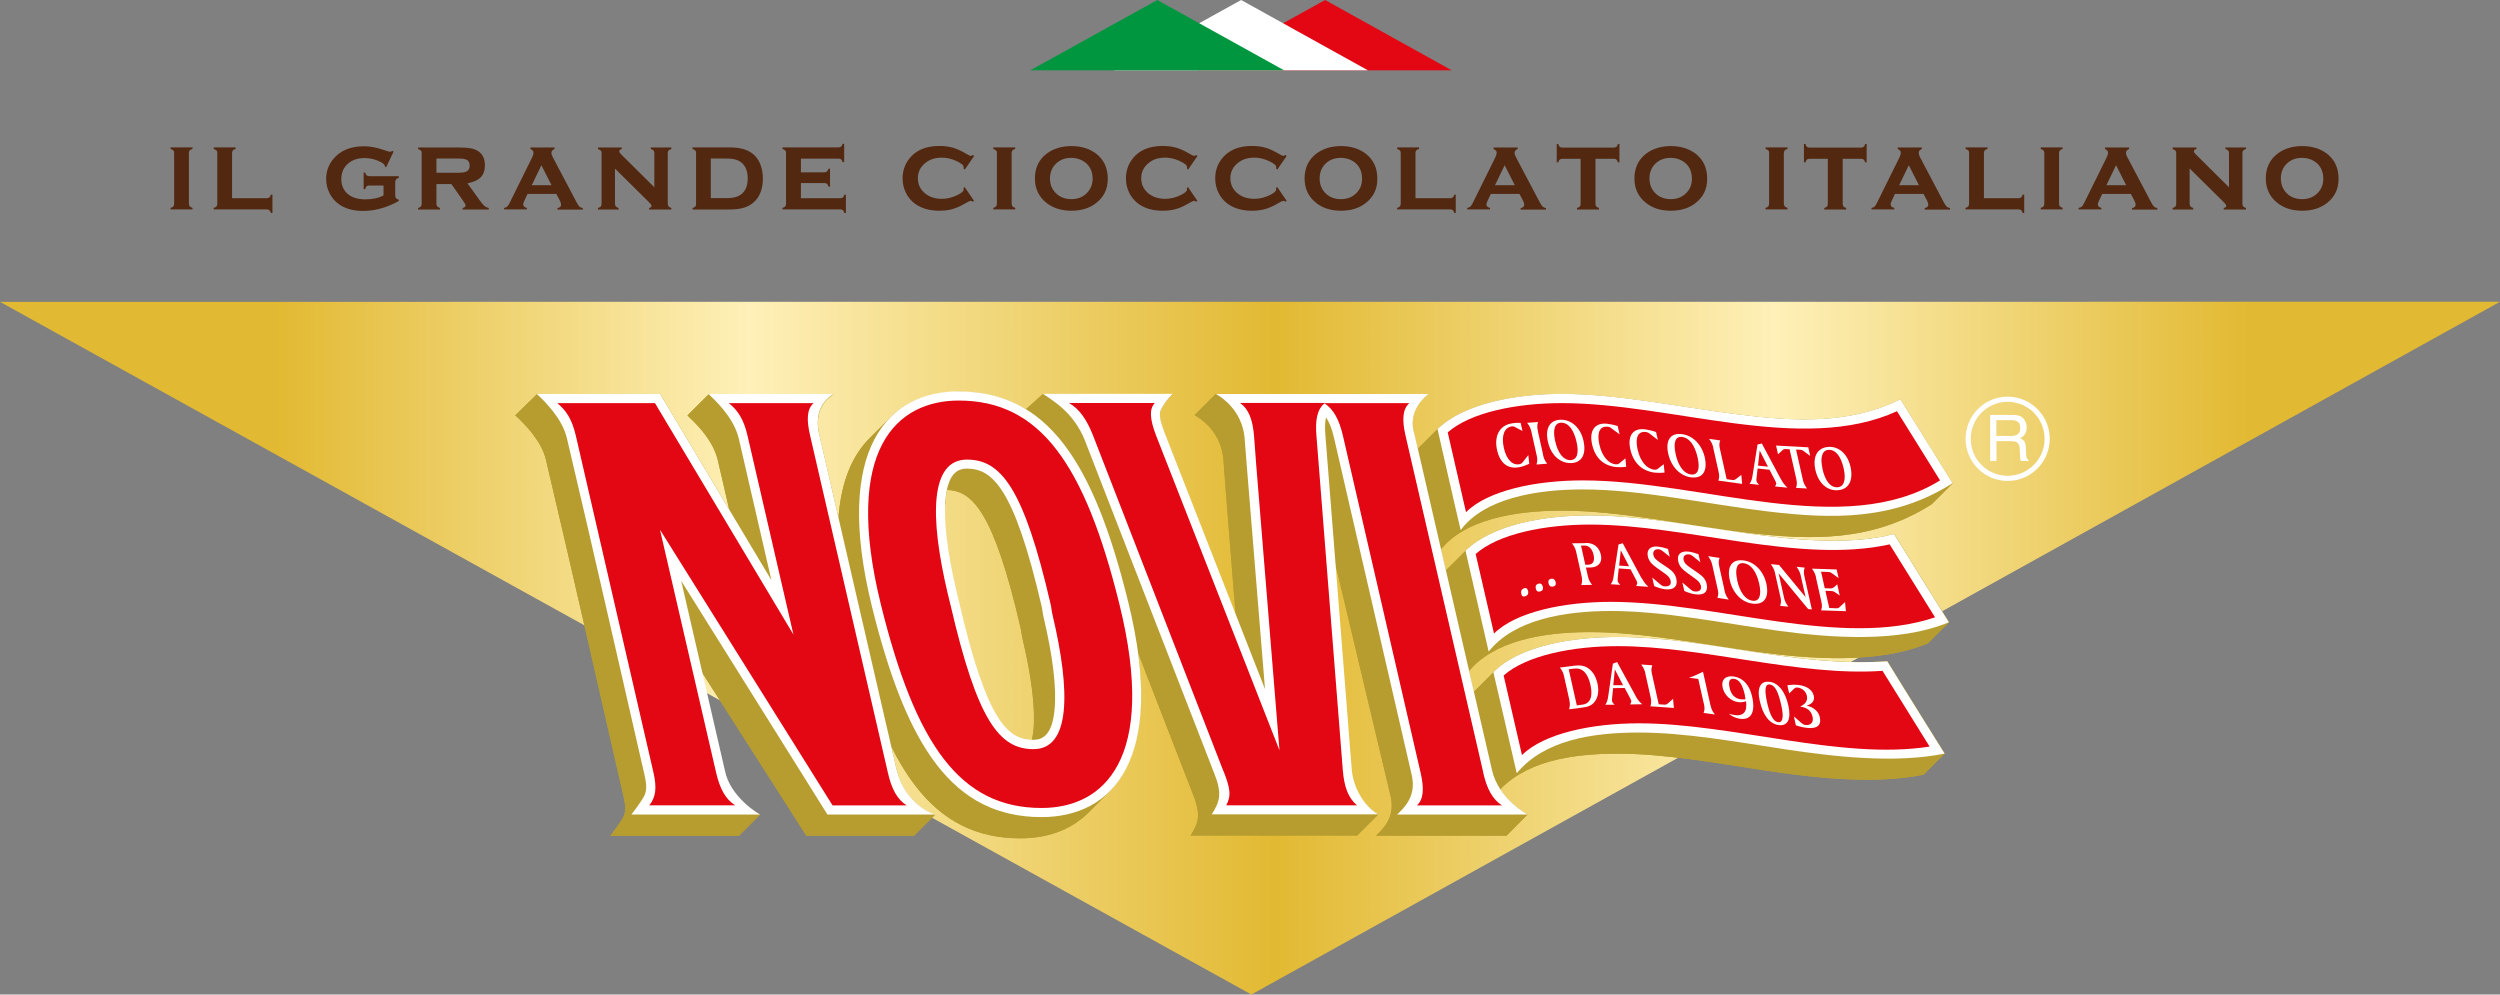
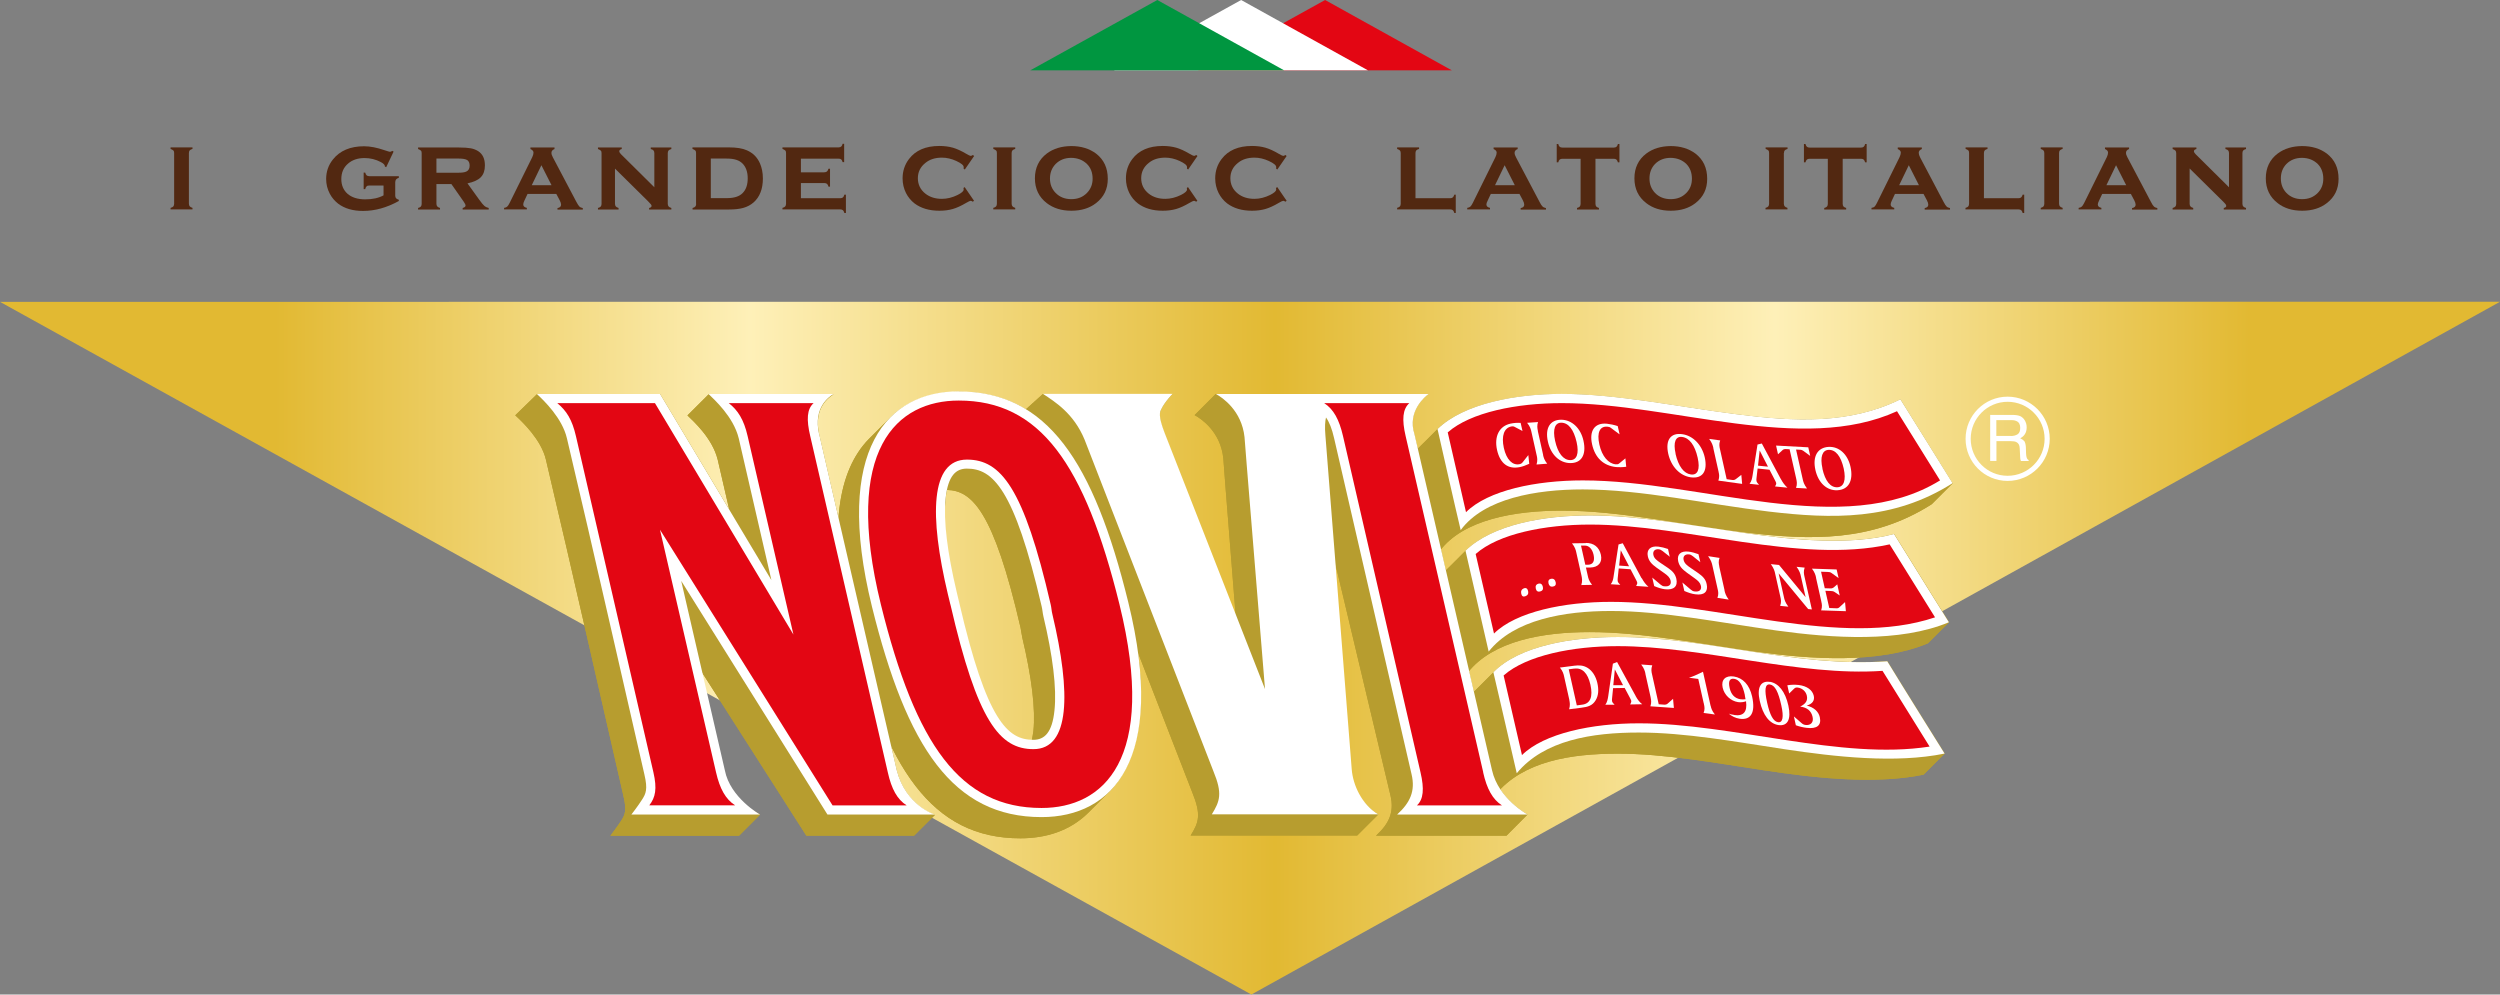
<svg xmlns="http://www.w3.org/2000/svg" id="Livello_1" viewBox="0 0 243.91 97.03">
  <rect x="0" y="0" width="243.91" height="97.03" fill="#808080" stroke="none" />
  <defs>
    <style>.cls-1,.cls-2,.cls-3{fill:none;}.cls-4,.cls-5{fill:#fff;}.cls-6{fill:#b79d2f;}.cls-7{fill:#522811;}.cls-2,.cls-8,.cls-9,.cls-5,.cls-10{fill-rule:evenodd;}.cls-8{fill:url(#Nuovo_campione_sfumatura_1);}.cls-9{fill:#e30613;}.cls-10{fill:#009640;}.cls-3{stroke:#fff;stroke-miterlimit:10;stroke-width:.5px;}</style>
    <linearGradient id="Nuovo_campione_sfumatura_1" x1="0" y1="63.23" x2="243.91" y2="63.23" gradientUnits="userSpaceOnUse">
      <stop offset=".11" stop-color="#e2b932" />
      <stop offset=".3" stop-color="#fef0b8" />
      <stop offset=".51" stop-color="#e2b932" />
      <stop offset=".71" stop-color="#fef0b8" />
      <stop offset=".9" stop-color="#e2b932" />
    </linearGradient>
  </defs>
  <g>
    <g>
      <polygon class="cls-8" points="243.91 29.44 122.09 97.03 0 29.45 243.91 29.44" />
      <g>
        <g>
          <g>
            <path class="cls-6" d="m187.67,75.58c-4.8.99-10.74.31-15.6-.43-4.82-.73-9.69-1.62-14.24-1.62s-9.23.73-11.9,3.97c-.66-2.9-2.28-9.85-2.28-9.85.6-.61,2.06-2.06,2.06-2.06,2.55-2.6,7.72-3.44,12.14-3.44s8.66.75,13.11,1.43c4.4.68,8.65,1.24,13.18.94,1.36,2.24,5.59,9,5.59,9l-2.06,2.06Z" />
            <path class="cls-6" d="m187.67,75.58c-4.8.99-10.74.31-15.6-.43-4.82-.73-9.69-1.62-14.24-1.62s-9.23.73-11.9,3.97c-.66-2.9-2.28-9.85-2.28-9.85.6-.61,2.06-2.06,2.06-2.06,2.55-2.6,7.72-3.44,12.14-3.44s8.66.75,13.11,1.43c4.4.68,8.65,1.24,13.18.94,1.36,2.24,5.59,9,5.59,9l-2.06,2.06Z" />
          </g>
          <g>
            <path class="cls-6" d="m188.08,62.77c-4.78,2-11.37,1.57-16.85.8-5.43-.76-11-1.9-16.13-1.9-4.54,0-9.44.83-11.91,3.96-.44-1.97-2.27-9.84-2.27-9.84.62-.6,2.07-2.06,2.07-2.06,2.66-2.58,7.71-3.44,12.13-3.44,4.78,0,9.94.97,15.01,1.7,5.03.73,10.42,1.23,14.67.11,2.34,3.79,5.35,8.61,5.35,8.61l-2.06,2.06Z" />
            <path class="cls-6" d="m188.08,62.77c-4.78,2-11.37,1.57-16.85.8-5.43-.76-11-1.9-16.13-1.9-4.54,0-9.44.83-11.91,3.96-.44-1.97-2.27-9.84-2.27-9.84.62-.6,2.07-2.06,2.07-2.06,2.66-2.58,7.71-3.44,12.13-3.44,4.78,0,9.94.97,15.01,1.7,5.03.73,10.42,1.23,14.67.11,2.34,3.79,5.35,8.61,5.35,8.61l-2.06,2.06Z" />
          </g>
          <g>
            <path class="cls-6" d="m188.44,49.21c-5.79,3.69-11.82,3.49-17.93,2.77-6.06-.72-12.38-2.16-18.16-2.16-4.53,0-9.62.86-11.91,3.97-.44-1.81-2.27-9.86-2.27-9.86.61-.59,2.07-2.06,2.07-2.06,2.61-2.52,7.7-3.43,12.13-3.43,5.42,0,11.32,1.26,17.03,1.98,5.65.73,11.03,1,16.01-1.45,1.62,2.58,5.09,8.19,5.09,8.19l-2.06,2.06Z" />
            <path class="cls-6" d="m188.44,49.21c-5.79,3.69-11.82,3.49-17.93,2.77-6.06-.72-12.38-2.16-18.16-2.16-4.53,0-9.62.86-11.91,3.97-.44-1.81-2.27-9.86-2.27-9.86.61-.59,2.07-2.06,2.07-2.06,2.61-2.52,7.7-3.43,12.13-3.43,5.42,0,11.32,1.26,17.03,1.98,5.65.73,11.03,1,16.01-1.45,1.62,2.58,5.09,8.19,5.09,8.19l-2.06,2.06Z" />
          </g>
          <g>
            <path class="cls-5" d="m152.37,38.43c5.42,0,11.32,1.26,17.03,1.98,5.65.73,11.03,1,16.01-1.45,1.62,2.58,5.09,8.18,5.09,8.18-5.78,3.69-11.82,3.49-17.93,2.77-6.06-.72-12.38-2.16-18.15-2.16-4.53,0-9.63.87-11.91,3.97-.44-1.81-2.26-9.86-2.26-9.86,2.61-2.52,7.7-3.43,12.13-3.43Z" />
            <path class="cls-2" d="m152.37,38.43c5.42,0,11.32,1.26,17.03,1.98,5.65.73,11.03,1,16.01-1.45,1.62,2.58,5.09,8.18,5.09,8.18-5.78,3.69-11.82,3.49-17.93,2.77-6.06-.72-12.38-2.16-18.15-2.16-4.53,0-9.63.87-11.91,3.97-.44-1.81-2.26-9.86-2.26-9.86,2.61-2.52,7.7-3.43,12.13-3.43Z" />
          </g>
          <g>
            <path class="cls-5" d="m190.14,60.71c-4.78,2-11.37,1.56-16.85.8-5.43-.75-11-1.9-16.13-1.9-4.54,0-9.45.84-11.92,3.96-.44-1.96-2.26-9.84-2.26-9.84,2.66-2.58,7.71-3.44,12.13-3.44,4.78,0,9.94.97,15.01,1.7,5.03.73,10.42,1.23,14.67.11,2.34,3.79,5.35,8.61,5.35,8.61Z" />
            <path class="cls-2" d="m190.14,60.71c-4.78,2-11.37,1.56-16.85.8-5.43-.75-11-1.9-16.13-1.9-4.54,0-9.45.84-11.92,3.96-.44-1.96-2.26-9.84-2.26-9.84,2.66-2.58,7.71-3.44,12.13-3.44,4.78,0,9.94.97,15.01,1.7,5.03.73,10.42,1.23,14.67.11,2.34,3.79,5.35,8.61,5.35,8.61Z" />
          </g>
          <g>
            <path class="cls-5" d="m189.73,73.52c-4.8.99-10.75.31-15.6-.42-4.82-.73-9.69-1.63-14.24-1.63s-9.23.73-11.91,3.97c-.66-2.9-2.28-9.85-2.28-9.85,2.55-2.6,7.72-3.44,12.14-3.44s8.66.75,13.11,1.43c4.4.68,8.65,1.24,13.18.94,1.36,2.24,5.59,9,5.59,9Z" />
            <path class="cls-2" d="m189.73,73.52c-4.8.99-10.75.31-15.6-.42-4.82-.73-9.69-1.63-14.24-1.63s-9.23.73-11.91,3.97c-.66-2.9-2.28-9.85-2.28-9.85,2.55-2.6,7.72-3.44,12.14-3.44s8.66.75,13.11,1.43c4.4.68,8.65,1.24,13.18.94,1.36,2.24,5.59,9,5.59,9Z" />
          </g>
          <path class="cls-9" d="m141.24,42.19c2.24-1.97,6.74-2.86,11.14-2.86,10.78,0,23.44,5.02,32.7.79l4.2,6.75c-9.38,5.79-23.24,0-34.85,0-4.56,0-9.25.96-11.4,3.1l-1.78-7.77Z" />
          <path class="cls-9" d="m184.36,53.11l4.43,7.12c-9.16,3.08-21.29-1.51-31.62-1.51-4.56,0-9.26.96-11.41,3.09l-1.79-7.76c2.24-1.98,6.76-2.87,11.15-2.87,9.48,0,20.45,3.88,29.25,1.93Z" />
          <path class="cls-9" d="m183.66,65.44l4.6,7.4c-8.67,1.35-19.2-2.27-28.37-2.27-4.55,0-9.25.97-11.4,3.1l-1.79-7.77c2.24-1.97,6.75-2.86,11.14-2.86,8.31,0,17.68,2.98,25.82,2.41Z" />
          <g>
            <path class="cls-2" d="m143.64,47.47c2.21-1.43,5.9-1.98,9.39-1.98,5.86,0,12.93,1.45,19.4,2.17,5.6.64,10.34.65,13.45-1.11" />
            <path class="cls-4" d="m148.54,42.05l-.78-.41c-.12-.06-.2-.05-.32-.03-.68.14-.98.89-.72,2.09.26,1.16.85,1.72,1.52,1.59.14-.03.23-.08.31-.18l.56-.71.09.85c-.35.16-.66.27-.91.32-1.16.24-1.93-.35-2.23-1.66-.3-1.34.22-2.35,1.32-2.58.32-.07.64-.09.98-.07l.18.79Z" />
            <path class="cls-4" d="m150.06,41.15c-.12.38-.07.64-.02.88,0,.01,0,.02,0,.04l.51,2.29s0,.02,0,.04c.05.23.12.49.4.84l-1.04.08c.12-.4.07-.67.01-.91l-.51-2.28c-.05-.24-.12-.51-.42-.88l1.04-.07Z" />
            <path class="cls-4" d="m152.34,40.95c1.02.02,1.88.82,2.15,2.05.31,1.39-.21,2.2-1.31,2.18-1.02-.02-1.88-.81-2.16-2.09-.3-1.34.22-2.15,1.32-2.14Zm-.62,2.05c.27,1.23.81,1.88,1.47,1.89.64.01.89-.61.63-1.76-.28-1.23-.8-1.88-1.49-1.89-.61-.01-.86.61-.61,1.76Z" />
            <path class="cls-4" d="m158,42.37l-.83-.62c-.12-.09-.21-.11-.34-.12-.72-.07-1.06.54-.79,1.74.26,1.16.88,1.86,1.59,1.93.14.01.25,0,.34-.08l.61-.5.08.82c-.38.05-.71.05-.98.03-1.24-.13-2.06-.9-2.35-2.22-.3-1.34.27-2.13,1.45-2.01.34.04.69.11,1.05.23l.18.79Z" />
-             <path class="cls-4" d="m161.74,42.92l-.83-.64c-.13-.1-.21-.11-.34-.13-.73-.1-1.07.5-.8,1.7.26,1.16.88,1.88,1.6,1.97.14.02.25,0,.34-.06l.61-.47.08.82c-.38.03-.71.03-.98,0-1.25-.17-2.07-.97-2.36-2.28-.3-1.34.28-2.1,1.46-1.94.35.05.69.13,1.05.26l.18.79Z" />
            <path class="cls-4" d="m164.12,42.36c1.05.14,1.92,1.03,2.2,2.25.31,1.39-.23,2.11-1.35,1.96-1.05-.14-1.92-1.02-2.21-2.3-.3-1.34.24-2.07,1.36-1.91Zm-.65,1.91c.28,1.23.82,1.93,1.5,2.02.66.09.92-.48.66-1.64-.28-1.23-.81-1.93-1.52-2.02-.62-.08-.89.49-.63,1.64Z" />
            <path class="cls-4" d="m167.83,42.96c-.13.35-.08.62-.02.87l.65,2.92.56.08c.15.02.24-.02.34-.09l.53-.41.08.88-2.32-.32c.12-.35.08-.6.03-.81,0-.02,0-.04-.01-.06l-.51-2.28s0-.03,0-.04c-.05-.23-.12-.49-.41-.88l1.09.15Z" />
            <path class="cls-4" d="m173.74,46.72c.18.34.38.62.65.86l-1.21-.12c.09-.14.13-.25.11-.34-.01-.06-.06-.15-.13-.29l-.52-1-1.16-.12-.11.95c-.01.11-.02.19,0,.27.02.11.11.22.25.37l-.93-.1c.2-.24.25-.52.3-.83l.48-3,.42-.1,1.85,3.46Zm-2.23-1.29l.98.1-.81-1.58-.16,1.48Z" />
            <path class="cls-4" d="m176.42,43.63l.19.85-.68-.5c-.07-.05-.18-.1-.29-.1l-.41-.02.65,2.89c.05.24.12.51.42.91l-1.07-.06c.13-.37.07-.64.02-.88l-.65-2.89-.41-.02c-.09,0-.2.03-.24.07l-.48.44-.19-.85,3.13.17Z" />
            <path class="cls-4" d="m178.41,43.6c1.01-.05,1.85.7,2.13,1.93.31,1.39-.2,2.25-1.28,2.3-1.01.05-1.85-.7-2.14-1.97-.3-1.34.21-2.2,1.29-2.26Zm-.61,2.12c.27,1.23.8,1.85,1.46,1.82.63-.03.87-.68.62-1.83-.28-1.23-.8-1.85-1.48-1.82-.6.03-.85.68-.59,1.83Z" />
          </g>
          <g>
            <path class="cls-2" d="m146.23,59.3c2.54-1.43,6.35-1.97,9.84-1.97,5.23,0,11.17,1.15,16.9,1.92,4.68.64,8.97.96,12.49.23" />
            <path class="cls-4" d="m148.68,57.4c.21-.08.36.02.41.28.05.24-.04.41-.27.49-.21.08-.35,0-.4-.24-.06-.25.03-.44.25-.53Z" />
            <path class="cls-4" d="m150.1,56.94c.22-.05.37.06.43.32.05.24-.04.39-.28.45-.21.05-.36-.04-.41-.28-.06-.25.03-.43.26-.48Z" />
            <path class="cls-4" d="m151.35,56.47c.22-.04.37.08.43.34.05.24-.04.38-.28.42-.21.04-.36-.07-.42-.31-.06-.26.04-.42.27-.46Z" />
            <path class="cls-4" d="m154.71,52.97c.79-.01,1.31.41,1.48,1.16.16.72-.22,1.23-1.06,1.24-.11,0-.24,0-.4,0l.18.8c.05.24.11.51.42.89l-1.05.02c.12-.39.07-.66.02-.9l-.51-2.28c-.05-.24-.12-.51-.42-.89l1.35-.02Zm-.04,2.13c.11,0,.18,0,.22,0,.53,0,.72-.34.59-.96-.13-.59-.46-.92-.87-.91h-.36s.42,1.87.42,1.87Z" />
            <path class="cls-4" d="m160.18,56.41c.18.34.38.61.65.84l-1.2-.08c.09-.15.12-.25.1-.35-.01-.06-.06-.15-.13-.29l-.52-.99-1.15-.08-.1.96c0,.11-.02.2,0,.28.02.11.11.22.25.36l-.93-.06c.2-.24.25-.53.29-.84l.47-3.04.41-.12,1.84,3.42Zm-2.21-1.23l.97.07-.81-1.56-.16,1.5Z" />
            <path class="cls-4" d="m162.94,54.34l-.72-.57c-.13-.1-.24-.16-.37-.18-.39-.05-.62.19-.54.55.07.34.32.52.71.79l.67.45c.49.33.75.61.86,1.09.16.72-.22,1.12-1.11,1.02-.33-.04-.68-.15-1.05-.31l-.19-.83.79.67c.14.11.23.17.37.18.5.06.72-.17.63-.55-.07-.3-.27-.49-.61-.73l-.75-.53c-.49-.35-.76-.65-.86-1.11-.14-.65.25-1.04,1.02-.95.3.04.61.11.95.23l.17.78Z" />
            <path class="cls-4" d="m165.89,54.85l-.72-.58c-.13-.1-.24-.17-.37-.18-.39-.05-.62.17-.54.54.08.34.32.53.72.8l.67.46c.49.34.76.62.86,1.1.16.72-.22,1.12-1.12.99-.33-.04-.68-.16-1.06-.32l-.19-.83.8.68c.14.12.23.17.37.19.5.07.72-.16.64-.54-.07-.3-.27-.5-.61-.74l-.75-.54c-.5-.36-.76-.67-.86-1.13-.14-.65.25-1.03,1.03-.93.3.04.61.12.95.25l.18.78Z" />
            <path class="cls-4" d="m167.77,54.42c-.13.33-.08.6-.03.83,0,.01,0,.03,0,.04l.51,2.28s0,.02,0,.04c.05.23.12.49.41.89l-1.1-.17c.13-.35.08-.62.02-.86l-.51-2.28c-.05-.24-.12-.51-.42-.93l1.1.17Z" />
-             <path class="cls-4" d="m170.13,54.68c1.05.14,1.92,1.03,2.2,2.25.31,1.39-.23,2.11-1.36,1.96-1.05-.14-1.92-1.02-2.21-2.3-.3-1.34.24-2.07,1.36-1.91Zm-.65,1.91c.27,1.23.82,1.93,1.5,2.02.65.09.91-.48.66-1.64-.28-1.23-.81-1.93-1.52-2.02-.62-.09-.89.49-.63,1.64Z" />
            <path class="cls-4" d="m173.57,55.12l2.59,3.14-.46-2.04c-.05-.24-.12-.51-.42-.92l.79.08c-.13.36-.07.64-.02.87l.72,3.21-.36-.04-2.88-3.48.52,2.33c.05.24.12.51.43.92l-.8-.08c.13-.36.08-.63.02-.87l-.51-2.28c-.05-.24-.12-.51-.42-.92l.8.08Z" />
            <path class="cls-4" d="m179.19,55.56l.19.84-.68-.49c-.12-.09-.24-.11-.4-.11l-.63-.02.36,1.61.58.02c.12,0,.23-.04.32-.12l.32-.28.24,1.09-.48-.33c-.14-.1-.26-.1-.39-.11l-.53-.02.38,1.68.72.03c.14,0,.21-.04.3-.13l.52-.48.08.89-2.41-.08c.12-.37.07-.62.02-.83,0-.02,0-.04-.01-.06l-.51-2.28s0-.03,0-.04c-.05-.23-.12-.49-.4-.86l2.43.08Z" />
          </g>
          <g>
            <path class="cls-2" d="m148.97,71.15c2.53-1.43,6.34-1.98,9.84-1.98,4.67,0,9.87.91,14.97,1.66,3.96.58,7.7,1.03,11.01.89" />
            <path class="cls-4" d="m153.58,64.95c.5-.06.89-.05,1.33.22.44.28.78.8.93,1.45.16.69.11,1.25-.16,1.7-.31.52-.75.65-1.4.73l-1.19.15c.12-.41.06-.68.02-.89,0,0,0-.02,0-.03l-.51-2.28c-.05-.24-.12-.51-.41-.87l1.4-.18Zm.26,3.87l.53-.07c.79-.1,1.06-.77.8-1.94-.26-1.15-.79-1.68-1.59-1.58l-.53.07.79,3.52Z" />
            <path class="cls-4" d="m159.58,67.91c.18.33.37.59.64.8l-1.17.02c.08-.16.12-.27.1-.36-.01-.06-.06-.15-.13-.29l-.51-.96-1.13.02-.1.99c-.01.11-.02.2,0,.28.02.11.11.22.25.35h-.91c.19-.25.24-.55.29-.87l.45-3.14.41-.16,1.82,3.33Zm-2.18-1.06h.95s-.8-1.54-.8-1.54l-.15,1.54Z" />
            <path class="cls-4" d="m161.2,64.91c-.13.36-.08.64-.02.88l.65,2.92.55.04c.15,0,.24-.03.33-.11l.52-.46.08.89-2.29-.16c.12-.36.07-.61.03-.83,0-.02,0-.04-.01-.06l-.51-2.28s0-.02,0-.04c-.05-.23-.12-.49-.41-.87l1.08.08Z" />
            <path class="cls-4" d="m166.9,68.86c.05.21.1.46.41.85l-1.1-.15c.14-.34.09-.62.03-.87,0-.03,0-.05-.02-.08l-.53-2.37-.91-.12c.3-.08.77-.28,1.37-.58l.74,3.32Z" />
            <path class="cls-4" d="m169.19,69.76c.91.14,1.3-.31,1.16-1.34-.26.09-.52.12-.79.08-.7-.11-1.33-.68-1.49-1.41-.17-.77.27-1.21,1.09-1.09.89.14,1.52.81,1.78,1.94.36,1.61-.13,2.35-1.23,2.18-.38-.06-.74-.23-1.04-.49.17.06.35.1.52.12Zm1.05-1.93c-.22-1-.54-1.52-1.04-1.6-.45-.07-.6.23-.45.89.14.64.5,1.01,1.04,1.1.16.02.33.03.51,0-.02-.15-.05-.28-.07-.39Z" />
            <path class="cls-4" d="m172.68,66.52c.83.13,1.5.95,1.8,2.32.3,1.35-.08,2.03-.97,1.9-.86-.13-1.51-.95-1.82-2.35-.3-1.33.09-2,.99-1.86Zm-.27,2.04c.27,1.21.6,1.83,1.06,1.9.46.07.58-.49.32-1.65-.29-1.31-.61-1.95-1.11-2.03-.48-.07-.55.52-.27,1.78Z" />
            <path class="cls-4" d="m177.55,69.99c.17.77-.27,1.15-1.3,1.02-.33-.04-.68-.12-1.04-.25l-.19-.86.75.65c.12.11.24.16.38.18.51.06.82-.25.69-.8-.13-.57-.53-.91-1.21-.99.54-.27.76-.58.65-1.07-.09-.4-.43-.73-.9-.79-.16-.02-.24.02-.35.12l-.47.46-.18-.8c.35-.06.73-.07,1.1-.03.83.1,1.35.5,1.48,1.06.1.45-.13.79-.69.95.71.17,1.16.59,1.28,1.14Z" />
          </g>
        </g>
        <g>
          <g>
            <path class="cls-6" d="m146.99,81.53h-12.74c1.28-1.17,1.79-2.3,1.41-3.92l-5.6-23.54,1.65,21.06c.13,1.52,1.15,3.37,2.76,4.33l-2.06,2.06h-16.25c.8-1.28,1.06-2.02.16-4.22l-12.57-32.35c-1.07-2.56-3.14-3.7-4.29-4.45l2.29-2.06h12.64s-.76.76-1.11,1.51c-.12.24-.32.72.33,2.4l6.98,18.12-1.03-13-.21-2.78c-.28-2.59-2.17-3.85-2.8-4.19l2.06-2.06h20.76c-.3.2-2.12,1.67-1.39,3.91l7.57,32.8c.63,2.8,3.48,4.32,3.48,4.32l-2.06,2.07Z" />
            <path class="cls-6" d="m146.99,81.53h-12.74c1.28-1.17,1.79-2.3,1.41-3.92l-5.6-23.54,1.65,21.06c.13,1.52,1.15,3.37,2.76,4.33l-2.06,2.06h-16.25c.8-1.28,1.06-2.02.16-4.22l-12.57-32.35c-1.07-2.56-3.14-3.7-4.29-4.45l2.29-2.06h12.64s-.76.76-1.11,1.51c-.12.24-.32.72.33,2.4l6.98,18.12-1.03-13-.21-2.78c-.28-2.59-2.17-3.85-2.8-4.19l2.06-2.06h20.76c-.3.2-2.12,1.67-1.39,3.91l7.57,32.8c.63,2.8,3.48,4.32,3.48,4.32l-2.06,2.07Z" />
          </g>
          <g>
            <path class="cls-4" d="m149.05,79.47h-12.74c1.28-1.17,1.79-2.3,1.41-3.92l-7.56-32.8c-.21-.93-.47-1.57-.79-2.02-.09.38-.13.93-.06,1.73l2.57,32.6c.12,1.53.98,3.44,2.59,4.39h-16.24c.79-1.29,1.06-2.02.15-4.22l-12.57-32.35c-1.06-2.56-2.9-3.69-4.05-4.45h12.64s-.76.76-1.11,1.51c-.12.24-.32.59.33,2.28l9.8,25.01-1.78-21.81-.22-2.78c-.28-2.59-2.16-3.86-2.79-4.2h20.76c-.3.2-2.12,1.67-1.39,3.91l7.57,32.8c.63,2.8,3.48,4.32,3.48,4.32Z" />
            <path class="cls-1" d="m149.05,79.47h-12.74c1.28-1.17,1.79-2.3,1.41-3.92l-7.56-32.8c-.21-.93-.47-1.57-.79-2.02-.09.38-.13.93-.06,1.73l2.57,32.6c.12,1.53.98,3.44,2.59,4.39h-16.24c.79-1.29,1.06-2.02.15-4.22l-12.57-32.35c-1.06-2.56-2.9-3.69-4.05-4.45h12.64s-.76.76-1.11,1.51c-.12.24-.32.59.33,2.28l9.8,25.01-1.78-21.81-.22-2.78c-.28-2.59-2.16-3.86-2.79-4.2h20.76c-.3.2-2.12,1.67-1.39,3.91l7.57,32.8c.63,2.8,3.48,4.32,3.48,4.32Z" />
          </g>
-           <path class="cls-9" d="m129.25,39.33c-.73.58-.95,1.61-.81,3.22l2.57,32.59c.13,1.62.53,2.71,1.38,3.43h-12.75c.46-.89.48-1.57-.41-3.67l-12.56-32.34c-.63-1.62-1.35-2.65-2.37-3.24h8.37c-.57.59-.48,1.61.14,3.22l12.02,30.66-2.27-27.87-.21-2.78c-.13-1.62-.53-2.65-1.37-3.24h8.28Z" />
          <path class="cls-9" d="m144.71,75.35l-7.57-32.8c-.38-1.62-.29-2.64.36-3.22h-8.31c.92.59,1.47,1.61,1.84,3.22l7.56,32.8c.38,1.62.29,2.64-.35,3.23h8.3c-.92-.59-1.48-1.62-1.84-3.23Z" />
        </g>
        <g>
          <g>
            <path class="cls-6" d="m106.12,79.35c-1.74,1.7-4.05,2.44-6.57,2.44-8.62,0-13.15-6.79-16.54-20.54-2.37-9.63-1.17-15.41,1.74-18.4.38-.39,1.78-1.77,2.1-2.1,1.73-1.74,4.23-2.52,6.72-2.52,8.62,0,13.13,6.78,16.51,20.53,2.43,9.88.98,15.71-2,18.63-.3.29-1.59,1.6-1.96,1.96Zm-5.52-6.83c.06-.24.19-.86.22-1.16.23-2.16-.17-5.32-1.08-9.15-.08-.35-.1-.64-.17-.97-2.64-11.41-4.75-13.38-7.18-13.44-.06.24-.09.52-.13.81-.23,2.16-.03,5.34.88,9.17.09.34.22.91.29,1.24,2.64,11.42,4.74,13.45,7.17,13.51Z" />
            <path class="cls-6" d="m106.12,79.35c-1.74,1.7-4.05,2.44-6.57,2.44-8.62,0-13.15-6.79-16.54-20.54-2.37-9.63-1.17-15.41,1.74-18.4.38-.39,1.78-1.77,2.1-2.1,1.73-1.74,4.23-2.52,6.72-2.52,8.62,0,13.13,6.78,16.51,20.53,2.43,9.88.98,15.71-2,18.63-.3.29-1.59,1.6-1.96,1.96Zm-5.52-6.83c.06-.24.19-.86.22-1.16.23-2.16-.17-5.32-1.08-9.15-.08-.35-.1-.64-.17-.97-2.64-11.41-4.75-13.38-7.18-13.44-.06.24-.09.52-.13.81-.23,2.16-.03,5.34.88,9.17.09.34.22.91.29,1.24,2.64,11.42,4.74,13.45,7.17,13.51Z" />
          </g>
          <g>
            <path class="cls-5" d="m93.54,38.19c8.62,0,13.16,6.82,16.54,20.57,3.8,15.44-1.59,20.96-8.46,20.96-8.62,0-13.15-6.78-16.55-20.54-3.8-15.43,1.58-21,8.47-21Zm7.28,33.99c1.07,0,1.84-.69,2.06-2.88.23-2.16-.17-5.33-1.08-9.16-.08-.34-.09-.64-.17-.97-2.69-11.61-4.82-13.45-7.3-13.45-1.07,0-1.83.69-2.07,2.88-.23,2.16.17,5.33,1.08,9.16.08.35.16.68.24,1.01,2.69,11.62,4.75,13.41,7.23,13.41Z" />
            <path class="cls-2" d="m93.54,38.19c8.62,0,13.16,6.82,16.54,20.57,3.8,15.44-1.59,20.96-8.46,20.96-8.62,0-13.15-6.78-16.55-20.54-3.8-15.43,1.58-21,8.47-21Zm7.28,33.99c1.07,0,1.84-.69,2.06-2.88.23-2.16-.17-5.33-1.08-9.16-.08-.34-.09-.64-.17-.97-2.69-11.61-4.82-13.45-7.3-13.45-1.07,0-1.83.69-2.07,2.88-.23,2.16.17,5.33,1.08,9.16.08.35.16.68.24,1.01,2.69,11.62,4.75,13.41,7.23,13.41Z" />
          </g>
          <path class="cls-9" d="m85.94,58.97c-3.75-15.22,1.61-19.89,7.6-19.89,7.9,0,12.28,6.12,15.68,19.89,3.75,15.23-1.62,19.86-7.6,19.86-7.9,0-12.28-6.09-15.68-19.86Zm6.78,0c-.07-.32-.16-.65-.24-.99-1.83-7.71-1.71-13.14,1.86-13.14,3.3,0,5.54,2.73,8.17,14.14.08.33.08.63.17.97,1.83,7.71,1.71,13.14-1.85,13.14-3.3,0-5.47-2.7-8.1-14.1Z" />
        </g>
        <g>
          <g>
            <path class="cls-6" d="m89.15,81.53h-10.48s-10.47-16.38-10.47-16.38l2.31,10.01c.38,2.69,3.65,4.32,3.65,4.32l-2.06,2.06h-12.55s.66-.86,1.03-1.43c.4-.61.58-1.02.24-2.47-1.53-6.62-5.01-22.05-7.56-32.8-.47-1.97-2.3-3.68-2.99-4.32l2.12-2.06h12.02l6.74,11.27-1.13-4.89c-.52-2.1-2.39-3.76-2.95-4.31l2.07-2.06h12.19c-.43.26-2,1.3-1.41,3.91l7.57,32.8c.91,3.48,3.72,4.33,3.72,4.33l-2.06,2.05Z" />
            <path class="cls-6" d="m89.15,81.53h-10.48s-10.47-16.38-10.47-16.38l2.31,10.01c.38,2.69,3.65,4.32,3.65,4.32l-2.06,2.06h-12.55s.66-.86,1.03-1.43c.4-.61.58-1.02.24-2.47-1.53-6.62-5.01-22.05-7.56-32.8-.47-1.97-2.3-3.68-2.99-4.32l2.12-2.06h12.02l6.74,11.27-1.13-4.89c-.52-2.1-2.39-3.76-2.95-4.31l2.07-2.06h12.19c-.43.26-2,1.3-1.41,3.91l7.57,32.8c.91,3.48,3.72,4.33,3.72,4.33l-2.06,2.05Z" />
          </g>
          <g>
            <path class="cls-5" d="m79.92,42.35l7.57,32.8c.91,3.48,3.72,4.32,3.72,4.32h-10.48s-14.27-22.8-14.27-22.8l4.26,18.49c.52,2.68,3.43,4.31,3.43,4.31h-12.55s.66-.85,1.03-1.44c.39-.6.58-1.02.24-2.47-1.53-6.61-5.01-22.05-7.56-32.8-.46-1.97-2.24-3.68-2.93-4.32h12.02l10.86,18.16-3.19-13.85c-.52-2.1-2.38-3.76-2.94-4.31,1.26,0,12.19,0,12.19,0-.43.26-2,1.3-1.41,3.91Z" />
            <path class="cls-2" d="m79.92,42.35l7.57,32.8c.91,3.48,3.72,4.32,3.72,4.32h-10.48s-14.27-22.8-14.27-22.8l4.26,18.49c.52,2.68,3.43,4.31,3.43,4.31h-12.55s.66-.85,1.03-1.44c.39-.6.58-1.02.24-2.47-1.53-6.61-5.01-22.05-7.56-32.8-.46-1.97-2.24-3.68-2.93-4.32h12.02l10.86,18.16-3.19-13.85c-.52-2.1-2.38-3.76-2.94-4.31,1.26,0,12.19,0,12.19,0-.43.26-2,1.3-1.41,3.91Z" />
          </g>
          <path class="cls-9" d="m79.38,39.33c-.66.58-.71,1.61-.33,3.22l7.57,32.81c.36,1.62.92,2.64,1.84,3.22h-7.23s-16.84-26.9-16.84-26.9l5.47,23.67c.37,1.62.94,2.63,1.86,3.22h-8.37c.6-.78.77-1.6.4-3.22-1.53-6.62-5.08-22.03-7.56-32.8-.37-1.61-.92-2.48-1.82-3.22h9.53l13.51,22.58-4.47-19.37c-.37-1.62-.97-2.54-1.84-3.21h8.28Z" />
        </g>
      </g>
      <path class="cls-5" d="m196.17,42.54c.29,0,.51-.06.69-.18.16-.11.24-.32.24-.62,0-.32-.11-.54-.35-.65-.12-.06-.28-.1-.49-.1h-1.49v1.54h1.41Zm-2.02-2.06h2.09c.34,0,.63.02.86.12.35.16.63.58.63,1.09,0,.27-.06.49-.17.66-.11.18-.27.31-.46.41.17.08.3.17.4.28.08.12.13.31.15.57l.02.61c.01.17.02.3.05.39.04.14.1.23.2.27v.1h-.75s-.03-.09-.05-.15c-.02-.07-.02-.18-.03-.36l-.04-.75c-.01-.29-.12-.49-.33-.59-.11-.06-.3-.09-.55-.09h-1.39v1.93h-.61v-4.51Z" />
      <path class="cls-1" d="m192.02,42.66c0-2.13,1.73-3.86,3.85-3.86s3.86,1.73,3.86,3.86-1.73,3.86-3.86,3.86-3.85-1.73-3.85-3.86Z" />
    </g>
    <g>
      <polygon class="cls-9" points="116.89 6.86 129.28 0 141.64 6.86 116.89 6.86" />
      <polygon class="cls-5" points="108.7 6.86 121.09 0 133.46 6.86 108.7 6.86" />
      <polygon class="cls-10" points="125.28 6.86 112.91 0 100.52 6.86 125.28 6.86" />
    </g>
    <g>
      <path class="cls-7" d="m18.43,14.93v4.94c0,.11.03.2.08.26.05.06.14.11.27.15v.15h-2.14v-.15c.13-.03.22-.08.27-.14.05-.06.08-.15.08-.26v-4.95c0-.11-.02-.2-.08-.25s-.14-.11-.27-.15v-.15h2.14v.15c-.13.04-.22.08-.27.14-.05.06-.08.14-.08.26Z" />
-       <path class="cls-7" d="m22.63,19.34h3.39c.12,0,.2-.03.26-.08.06-.05.11-.14.15-.27h.15v1.79h-.15c-.04-.13-.08-.22-.14-.27-.06-.05-.15-.08-.26-.08h-5.18v-.15c.13-.03.22-.08.27-.14.05-.06.08-.15.08-.26v-4.95c0-.11-.02-.2-.08-.25s-.14-.11-.27-.15v-.15h2.14v.15c-.13.04-.22.08-.27.14-.05.06-.08.15-.08.26v4.4Z" />
      <path class="cls-7" d="m37.41,18.1h-1.38c-.12,0-.2.02-.26.08-.06.05-.11.14-.14.27h-.15v-1.61h.15c.04.13.08.22.14.27.06.05.15.08.26.08h2.88v.16c-.13.04-.21.09-.27.16-.05.07-.08.17-.08.29v1.28c0,.11.03.2.08.26.05.06.14.11.27.15v.12c-1.17.65-2.33.97-3.49.97-1,0-1.81-.24-2.43-.71-.33-.26-.61-.58-.81-.96-.24-.45-.36-.94-.36-1.45,0-.71.22-1.35.66-1.9.68-.86,1.7-1.29,3.04-1.29.59,0,1.26.13,2.01.39.3.1.47.15.52.15.06,0,.13-.03.22-.09l.13.07-.72,1.52-.13-.06v-.03c0-.13-.13-.27-.4-.41-.49-.26-1.02-.39-1.59-.39-.65,0-1.19.18-1.6.54-.44.37-.66.88-.66,1.51,0,.59.2,1.07.6,1.43.41.36.99.55,1.73.55s1.3-.13,1.79-.39v-.92Z" />
      <path class="cls-7" d="m42.58,17.95v1.93c0,.11.03.2.08.26.05.06.14.11.27.15v.15h-2.14v-.15c.13-.03.22-.08.27-.14.05-.06.08-.15.08-.26v-4.95c0-.11-.02-.2-.08-.25s-.14-.11-.27-.15v-.15h3.97c.51,0,.91.03,1.18.08.27.05.51.15.72.28.44.29.65.75.65,1.39,0,.49-.13.87-.4,1.15s-.7.47-1.3.6l1.15,1.6c.21.29.38.5.5.6s.27.17.42.2v.15h-2.54v-.15c.19-.05.28-.13.28-.24,0-.08-.06-.2-.17-.36l-1.21-1.73h-1.45Zm0-1.1h2.18c.33,0,.58-.04.73-.11.22-.1.33-.29.33-.58,0-.26-.08-.43-.23-.54-.16-.1-.44-.15-.83-.15h-2.18v1.37Z" />
      <path class="cls-7" d="m54.25,18.92h-2.78l-.31.66c-.08.16-.11.28-.11.37,0,.17.12.28.35.33v.15h-2.22v-.15c.14-.02.24-.06.3-.12.07-.06.15-.18.24-.36l2.21-4.47c.08-.17.12-.32.12-.44,0-.15-.1-.26-.3-.35v-.15h2.35v.15c-.2.08-.3.2-.3.37,0,.12.04.26.14.44l2.29,4.34c.13.24.22.39.3.46.07.07.18.12.33.15v.15h-2.47v-.15c.23-.04.35-.15.35-.33,0-.11-.04-.25-.13-.42l-.33-.62Zm-.44-.85l-.99-1.95-.94,1.95h1.93Z" />
      <path class="cls-7" d="m60,16.45v3.43c0,.11.03.2.08.26.05.06.14.11.27.15v.15h-2.01v-.15c.13-.03.22-.08.27-.14.05-.06.08-.15.08-.26v-4.95c0-.11-.02-.2-.08-.25s-.14-.11-.27-.15v-.15h2.32v.15c-.16.04-.24.11-.24.21,0,.09.06.19.17.3l3.25,3.22v-3.33c0-.11-.03-.2-.08-.26-.05-.06-.14-.11-.27-.14v-.15h2.01v.15c-.13.04-.22.08-.27.14-.05.06-.08.14-.08.26v4.94c0,.11.03.2.08.26.05.06.14.11.27.15v.15h-2.17v-.15c.16-.03.24-.1.24-.2,0-.05-.02-.1-.07-.16-.04-.05-.14-.16-.3-.32l-3.21-3.17Z" />
      <path class="cls-7" d="m67.91,19.88v-4.95c0-.11-.02-.2-.08-.25s-.14-.11-.27-.15v-.15h3.55c.74,0,1.32.09,1.75.28.6.26,1.03.69,1.29,1.29.18.42.28.91.28,1.46,0,1.03-.31,1.82-.92,2.35-.28.24-.6.41-.98.52-.38.11-.85.16-1.41.16h-3.55v-.15c.13-.03.22-.08.27-.14.05-.06.08-.15.08-.26Zm1.45-.55h1.55c.71,0,1.22-.16,1.54-.49.34-.34.5-.82.5-1.44s-.17-1.1-.5-1.44c-.17-.17-.37-.29-.62-.37-.25-.08-.55-.12-.93-.12h-1.55v3.86Z" />
      <path class="cls-7" d="m78.14,17.86v1.48h3.84c.11,0,.2-.03.26-.08.06-.05.11-.14.14-.27h.15v1.79h-.15c-.03-.13-.08-.21-.14-.27-.06-.05-.15-.08-.26-.08h-5.64v-.15c.13-.03.22-.08.27-.14.05-.06.08-.15.08-.26v-4.95c0-.11-.02-.2-.08-.25s-.14-.11-.27-.15v-.15h5.47c.12,0,.2-.03.26-.08.06-.05.11-.14.14-.27h.15v1.79h-.15c-.04-.13-.08-.22-.14-.27-.06-.05-.15-.07-.26-.07h-3.67v1.33h2.28c.11,0,.2-.03.26-.08.06-.05.11-.14.15-.27h.15v1.75h-.15c-.04-.13-.08-.22-.14-.27s-.15-.08-.26-.08h-2.28Z" />
      <path class="cls-7" d="m94.12,18.26l.91,1.33-.12.09c-.09-.06-.15-.09-.21-.09-.06,0-.2.07-.43.2-.49.29-.93.49-1.31.6-.38.11-.81.17-1.31.17-.99,0-1.79-.24-2.42-.71-.35-.27-.63-.61-.84-1.02-.22-.44-.33-.92-.33-1.43,0-.71.21-1.34.62-1.88.64-.85,1.63-1.28,2.97-1.28.49,0,.93.06,1.32.17.38.11.82.31,1.31.6.22.13.37.2.43.2.05,0,.12-.03.21-.09l.12.1-.91,1.32-.12-.09s0-.07.01-.08c0-.03,0-.06,0-.07,0-.18-.24-.37-.73-.6-.46-.21-.93-.32-1.39-.32-.66,0-1.2.17-1.62.52-.49.39-.73.89-.73,1.49s.24,1.11.73,1.5c.43.34.97.51,1.62.51.51,0,1.02-.13,1.53-.38.4-.2.59-.38.59-.53,0,0,0-.06-.02-.15l.12-.09Z" />
      <path class="cls-7" d="m98.7,14.93v4.94c0,.11.03.2.08.26.05.06.14.11.27.15v.15h-2.14v-.15c.13-.03.22-.08.27-.14.05-.06.08-.15.08-.26v-4.95c0-.11-.02-.2-.08-.25s-.14-.11-.27-.15v-.15h2.14v.15c-.13.04-.22.08-.27.14-.05.06-.08.14-.08.26Z" />
      <path class="cls-7" d="m104.52,14.25c.96,0,1.76.25,2.41.73.77.59,1.15,1.41,1.15,2.47,0,.99-.38,1.78-1.15,2.37-.63.49-1.43.74-2.4.74s-1.76-.25-2.4-.74c-.77-.59-1.16-1.4-1.16-2.42s.39-1.84,1.16-2.42c.64-.48,1.43-.72,2.38-.73Zm0,1.15c-.62,0-1.13.2-1.53.6-.36.38-.55.84-.55,1.41s.18,1.03.55,1.41c.39.4.9.61,1.53.61s1.13-.2,1.53-.61c.36-.37.55-.83.55-1.38,0-.59-.18-1.07-.55-1.44-.4-.39-.91-.59-1.53-.6Z" />
      <path class="cls-7" d="m115.91,18.26l.91,1.33-.12.09c-.09-.06-.15-.09-.21-.09-.06,0-.2.07-.43.2-.49.29-.93.49-1.31.6-.38.11-.81.17-1.31.17-.99,0-1.79-.24-2.42-.71-.35-.27-.63-.61-.84-1.02-.22-.44-.33-.92-.33-1.43,0-.71.21-1.34.62-1.88.64-.85,1.63-1.28,2.97-1.28.49,0,.93.06,1.32.17.38.11.82.31,1.31.6.22.13.37.2.43.2.05,0,.12-.03.21-.09l.12.1-.91,1.32-.12-.09s0-.07.01-.08c0-.03,0-.06,0-.07,0-.18-.24-.37-.73-.6-.46-.21-.93-.32-1.39-.32-.66,0-1.2.17-1.62.52-.49.39-.73.89-.73,1.49s.24,1.11.73,1.5c.43.34.97.51,1.62.51.51,0,1.02-.13,1.53-.38.4-.2.59-.38.59-.53,0,0,0-.06-.02-.15l.12-.09Z" />
      <path class="cls-7" d="m124.62,18.26l.91,1.33-.12.09c-.09-.06-.15-.09-.21-.09-.06,0-.21.07-.43.2-.49.29-.93.49-1.31.6-.38.11-.81.17-1.31.17-.99,0-1.79-.24-2.42-.71-.35-.27-.63-.61-.84-1.02-.22-.44-.33-.92-.33-1.43,0-.71.21-1.34.62-1.88.64-.85,1.63-1.28,2.97-1.28.49,0,.93.06,1.31.17.38.11.82.31,1.31.6.22.13.37.2.43.2.05,0,.12-.03.21-.09l.12.1-.91,1.32-.12-.09s0-.07.01-.08c0-.03,0-.06,0-.07,0-.18-.24-.37-.73-.6-.46-.21-.93-.32-1.39-.32-.66,0-1.2.17-1.62.52-.49.39-.73.89-.73,1.49s.24,1.11.73,1.5c.43.34.97.51,1.62.51.51,0,1.02-.13,1.53-.38.4-.2.59-.38.59-.53,0,0,0-.06-.02-.15l.12-.09Z" />
-       <path class="cls-7" d="m130.82,14.25c.96,0,1.76.25,2.41.73.77.59,1.15,1.41,1.15,2.47,0,.99-.38,1.78-1.15,2.37-.63.49-1.43.74-2.4.74s-1.76-.25-2.39-.74c-.77-.59-1.16-1.4-1.16-2.42s.39-1.84,1.16-2.42c.64-.48,1.43-.72,2.38-.73Zm0,1.15c-.62,0-1.13.2-1.53.6-.36.38-.54.84-.54,1.41s.18,1.03.54,1.41c.39.4.9.61,1.53.61s1.13-.2,1.53-.61c.36-.37.54-.83.54-1.38,0-.59-.18-1.07-.54-1.44-.4-.39-.91-.59-1.53-.6Z" />
      <path class="cls-7" d="m138.09,19.34h3.39c.12,0,.2-.03.26-.08.06-.05.11-.14.15-.27h.14v1.79h-.14c-.04-.13-.08-.22-.14-.27-.06-.05-.15-.08-.26-.08h-5.18v-.15c.12-.03.21-.08.27-.14.05-.06.08-.15.08-.26v-4.95c0-.11-.03-.2-.08-.25s-.14-.11-.27-.15v-.15h2.14v.15c-.13.04-.22.08-.27.14s-.08.15-.08.26v4.4Z" />
      <path class="cls-7" d="m148.23,18.92h-2.78l-.31.66c-.08.16-.12.28-.12.37,0,.17.12.28.35.33v.15h-2.22v-.15c.14-.02.24-.06.3-.12.07-.06.15-.18.24-.36l2.21-4.47c.08-.17.12-.32.12-.44,0-.15-.1-.26-.3-.35v-.15h2.35v.15c-.2.08-.3.2-.3.37,0,.12.04.26.14.44l2.29,4.34c.12.24.22.39.3.46.07.07.18.12.33.15v.15h-2.47v-.15c.23-.04.35-.15.35-.33,0-.11-.04-.25-.13-.42l-.33-.62Zm-.44-.85l-.99-1.95-.94,1.95h1.93Z" />
      <path class="cls-7" d="m155.66,15.48v4.4c0,.11.03.2.07.26.05.06.14.11.27.15v.15h-2.14v-.15c.13-.03.21-.08.27-.14.05-.06.08-.15.08-.26v-4.4h-1.78c-.12,0-.2.03-.26.08s-.11.14-.14.27h-.15v-1.79h.15c.03.13.08.22.14.27.06.05.15.08.26.08h5.02c.12,0,.2-.03.26-.08.06-.05.11-.14.14-.27h.15v1.79h-.15c-.04-.13-.08-.22-.14-.27-.06-.05-.15-.08-.26-.08h-1.78Z" />
      <path class="cls-7" d="m163,14.25c.96,0,1.76.25,2.41.73.77.59,1.15,1.41,1.15,2.47,0,.99-.38,1.78-1.15,2.37-.63.49-1.43.74-2.4.74s-1.76-.25-2.39-.74c-.77-.59-1.16-1.4-1.16-2.42s.39-1.84,1.16-2.42c.64-.48,1.43-.72,2.38-.73Zm0,1.15c-.62,0-1.13.2-1.53.6-.36.38-.54.84-.54,1.41s.18,1.03.54,1.41c.39.4.9.61,1.53.61s1.13-.2,1.53-.61c.36-.37.54-.83.54-1.38,0-.59-.18-1.07-.54-1.44-.4-.39-.91-.59-1.53-.6Z" />
      <path class="cls-7" d="m174.04,14.93v4.94c0,.11.03.2.08.26.05.06.14.11.27.15v.15h-2.14v-.15c.13-.03.22-.08.27-.14.05-.06.08-.15.08-.26v-4.95c0-.11-.02-.2-.07-.25s-.14-.11-.27-.15v-.15h2.14v.15c-.13.04-.22.08-.27.14-.05.06-.08.14-.08.26Z" />
      <path class="cls-7" d="m179.78,15.48v4.4c0,.11.03.2.07.26.05.06.14.11.27.15v.15h-2.14v-.15c.13-.03.21-.08.27-.14.05-.06.08-.15.08-.26v-4.4h-1.78c-.12,0-.2.03-.26.08s-.11.14-.14.27h-.15v-1.79h.15c.03.13.08.22.14.27.06.05.15.08.26.08h5.02c.12,0,.2-.03.26-.08.06-.05.11-.14.14-.27h.15v1.79h-.15c-.04-.13-.08-.22-.14-.27-.06-.05-.15-.08-.26-.08h-1.78Z" />
      <path class="cls-7" d="m187.66,18.92h-2.78l-.31.66c-.08.16-.11.28-.11.37,0,.17.12.28.35.33v.15h-2.22v-.15c.14-.02.24-.06.3-.12s.14-.18.23-.36l2.21-4.47c.08-.17.12-.32.12-.44,0-.15-.1-.26-.3-.35v-.15h2.35v.15c-.2.08-.3.2-.3.37,0,.12.04.26.13.44l2.29,4.34c.13.24.22.39.3.46.07.07.18.12.33.15v.15h-2.47v-.15c.23-.04.35-.15.35-.33,0-.11-.04-.25-.13-.42l-.33-.62Zm-.44-.85l-.99-1.95-.94,1.95h1.94Z" />
      <path class="cls-7" d="m193.54,19.34h3.39c.12,0,.2-.03.26-.08.06-.05.11-.14.15-.27h.15v1.79h-.15c-.04-.13-.08-.22-.14-.27-.06-.05-.15-.08-.26-.08h-5.18v-.15c.13-.03.22-.08.27-.14.05-.06.08-.15.08-.26v-4.95c0-.11-.02-.2-.07-.25s-.14-.11-.27-.15v-.15h2.14v.15c-.13.04-.22.08-.27.14-.05.06-.08.15-.08.26v4.4Z" />
      <path class="cls-7" d="m200.89,14.93v4.94c0,.11.03.2.08.26s.14.11.27.15v.15h-2.14v-.15c.12-.03.21-.08.27-.14.05-.06.08-.15.08-.26v-4.95c0-.11-.03-.2-.08-.25s-.14-.11-.27-.15v-.15h2.14v.15c-.13.04-.22.08-.27.14s-.08.14-.08.26Z" />
      <path class="cls-7" d="m207.88,18.92h-2.78l-.31.66c-.08.16-.12.28-.12.37,0,.17.12.28.35.33v.15h-2.22v-.15c.14-.02.24-.06.3-.12.07-.06.15-.18.24-.36l2.21-4.47c.08-.17.12-.32.12-.44,0-.15-.1-.26-.3-.35v-.15h2.35v.15c-.2.08-.3.2-.3.37,0,.12.04.26.14.44l2.29,4.34c.12.24.22.39.3.46.07.07.18.12.33.15v.15h-2.47v-.15c.23-.04.35-.15.35-.33,0-.11-.04-.25-.13-.42l-.33-.62Zm-.44-.85l-.99-1.95-.94,1.95h1.93Z" />
      <path class="cls-7" d="m213.63,16.45v3.43c0,.11.03.2.08.26s.14.11.27.15v.15h-2.01v-.15c.12-.03.21-.08.27-.14.05-.06.08-.15.08-.26v-4.95c0-.11-.03-.2-.08-.25s-.14-.11-.27-.15v-.15h2.32v.15c-.16.04-.24.11-.24.21,0,.09.06.19.17.3l3.25,3.22v-3.33c0-.11-.03-.2-.08-.26-.05-.06-.14-.11-.27-.14v-.15h2.01v.15c-.13.04-.22.08-.27.14s-.08.14-.08.26v4.94c0,.11.03.2.08.26s.14.11.27.15v.15h-2.17v-.15c.16-.03.24-.1.24-.2,0-.05-.02-.1-.06-.16s-.14-.16-.3-.32l-3.21-3.17Z" />
      <path class="cls-7" d="m224.6,14.25c.96,0,1.76.25,2.41.73.77.59,1.15,1.41,1.15,2.47,0,.99-.38,1.78-1.15,2.37-.63.49-1.43.74-2.4.74s-1.76-.25-2.39-.74c-.77-.59-1.16-1.4-1.16-2.42s.39-1.84,1.16-2.42c.64-.48,1.43-.72,2.38-.73Zm0,1.15c-.62,0-1.13.2-1.53.6-.36.38-.54.84-.54,1.41s.18,1.03.54,1.41c.39.4.9.61,1.53.61s1.13-.2,1.53-.61c.36-.37.54-.83.54-1.38,0-.59-.18-1.07-.54-1.44-.4-.39-.91-.59-1.53-.6Z" />
    </g>
  </g>
  <path class="cls-3" d="m192.02,42.81c0-2.13,1.73-3.86,3.85-3.86s3.86,1.73,3.86,3.86-1.73,3.86-3.86,3.86-3.85-1.73-3.85-3.86Z" />
</svg>